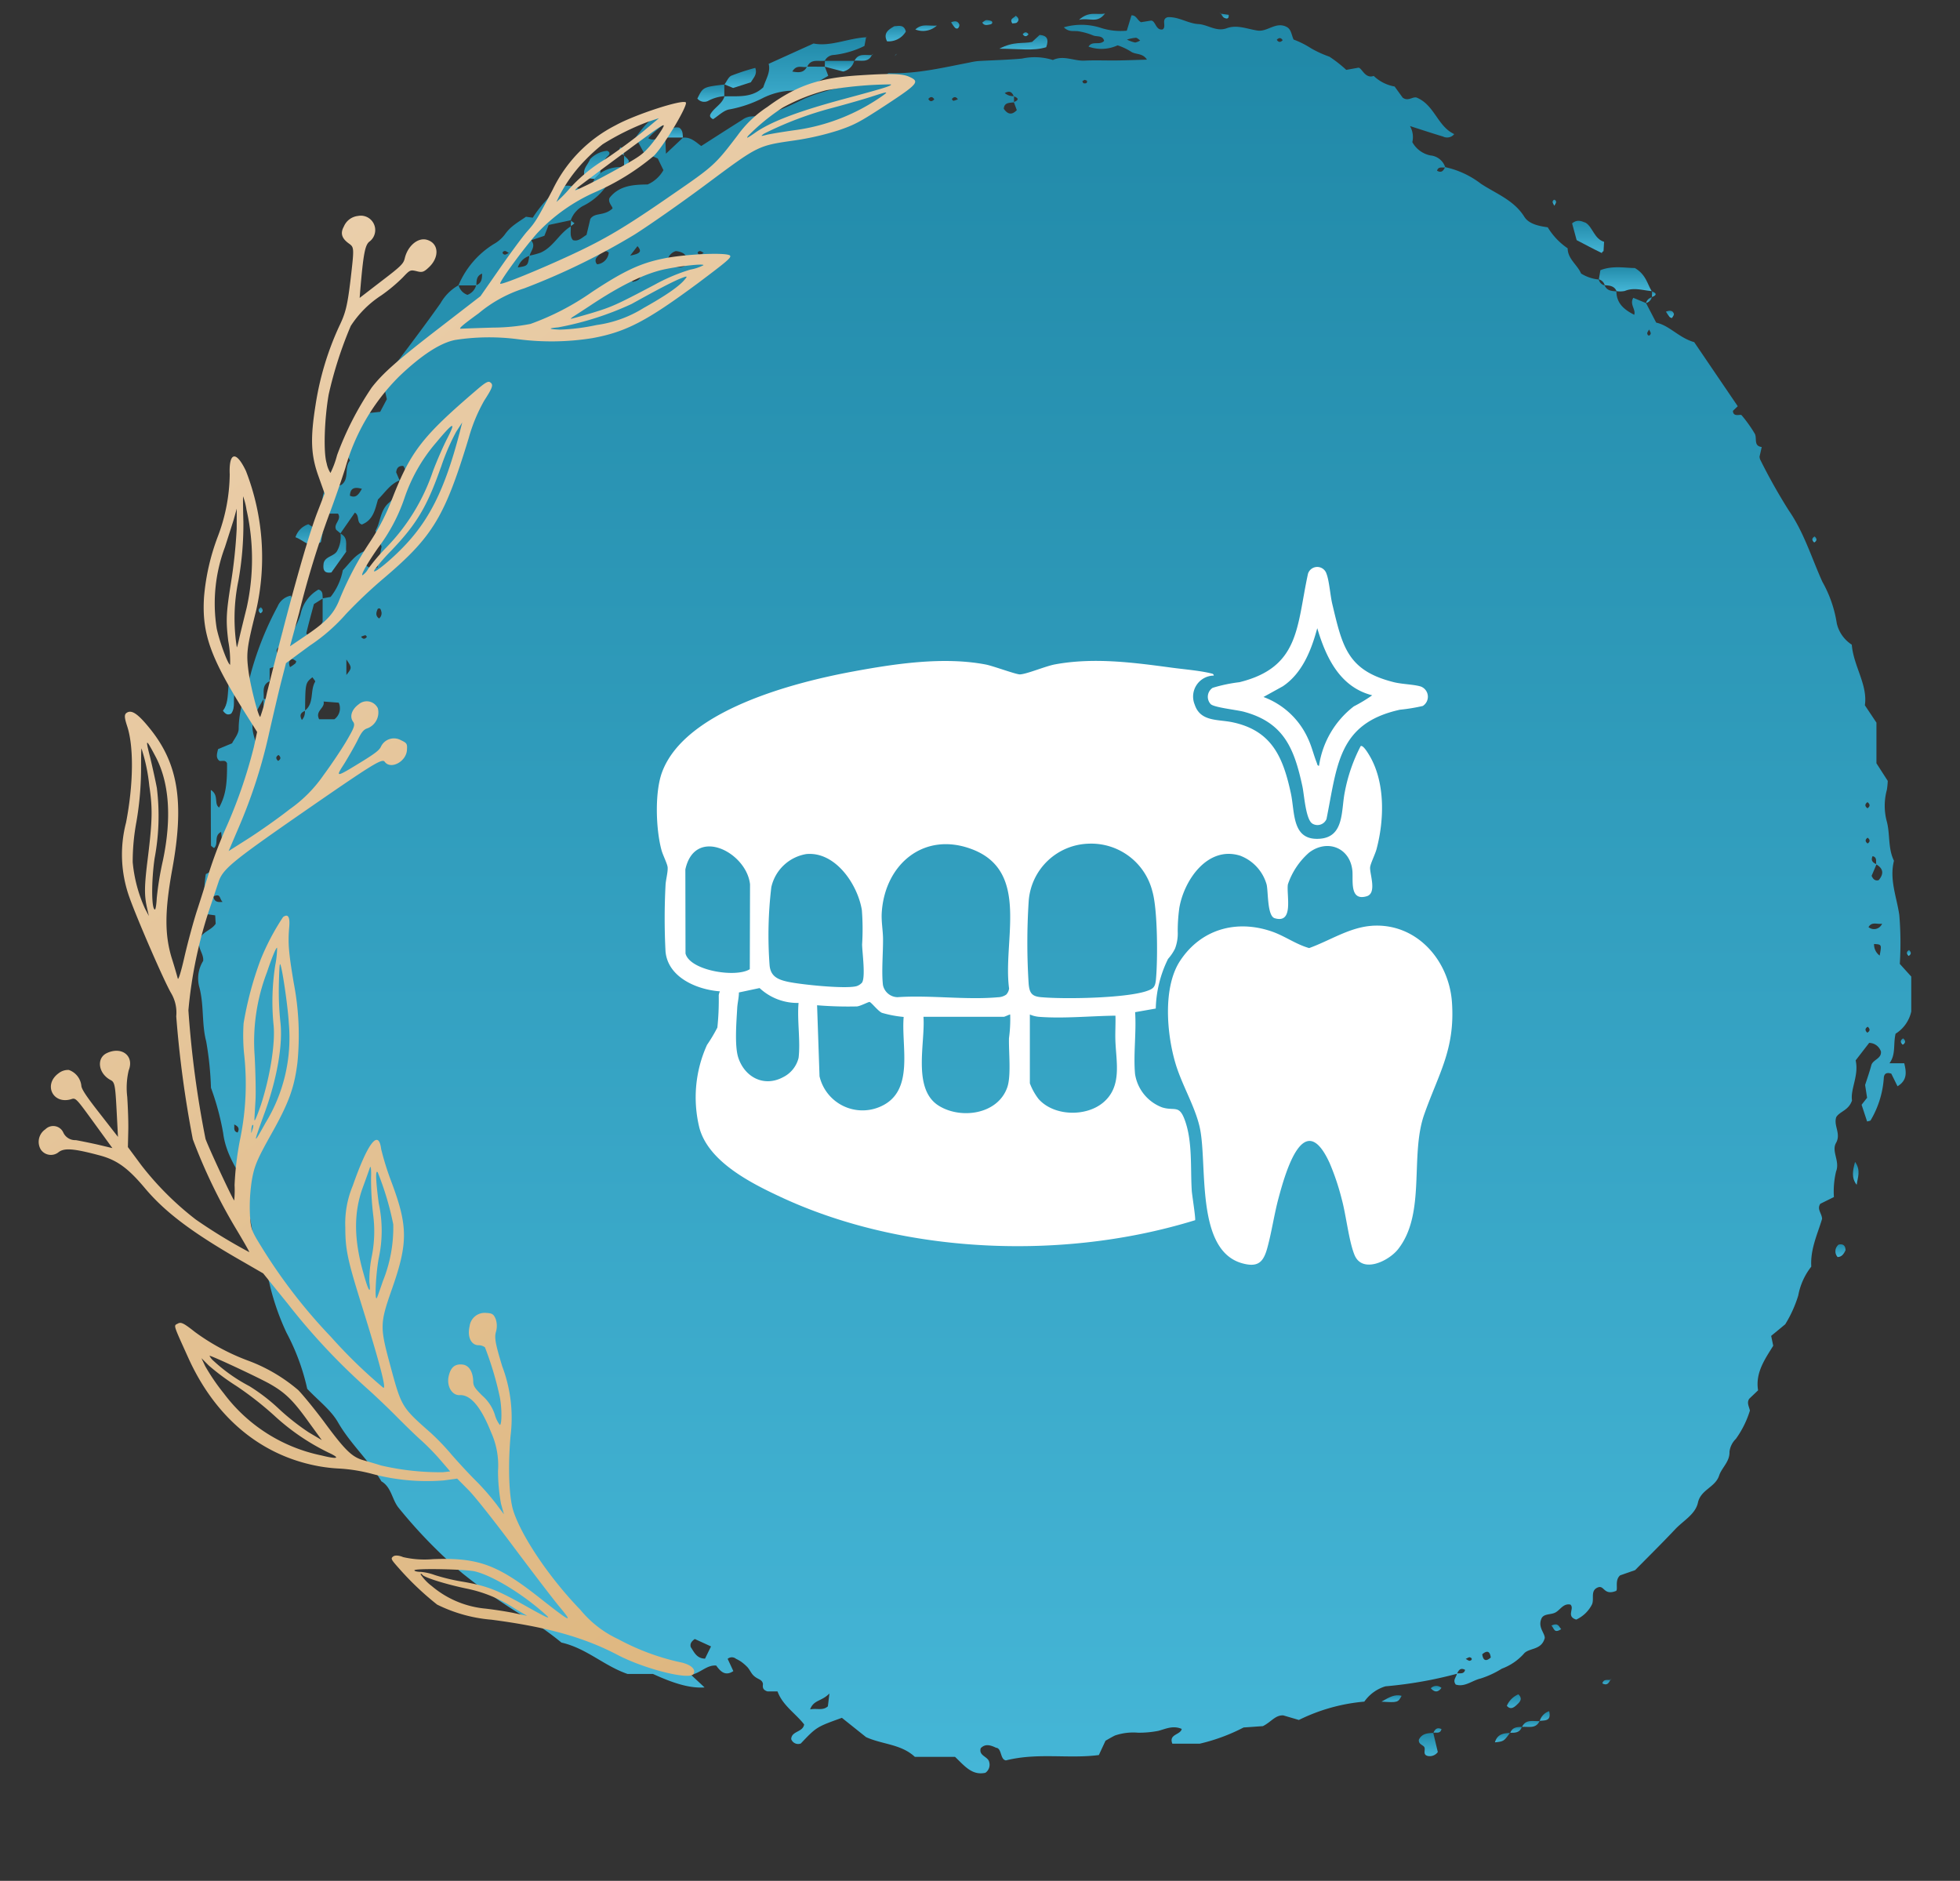
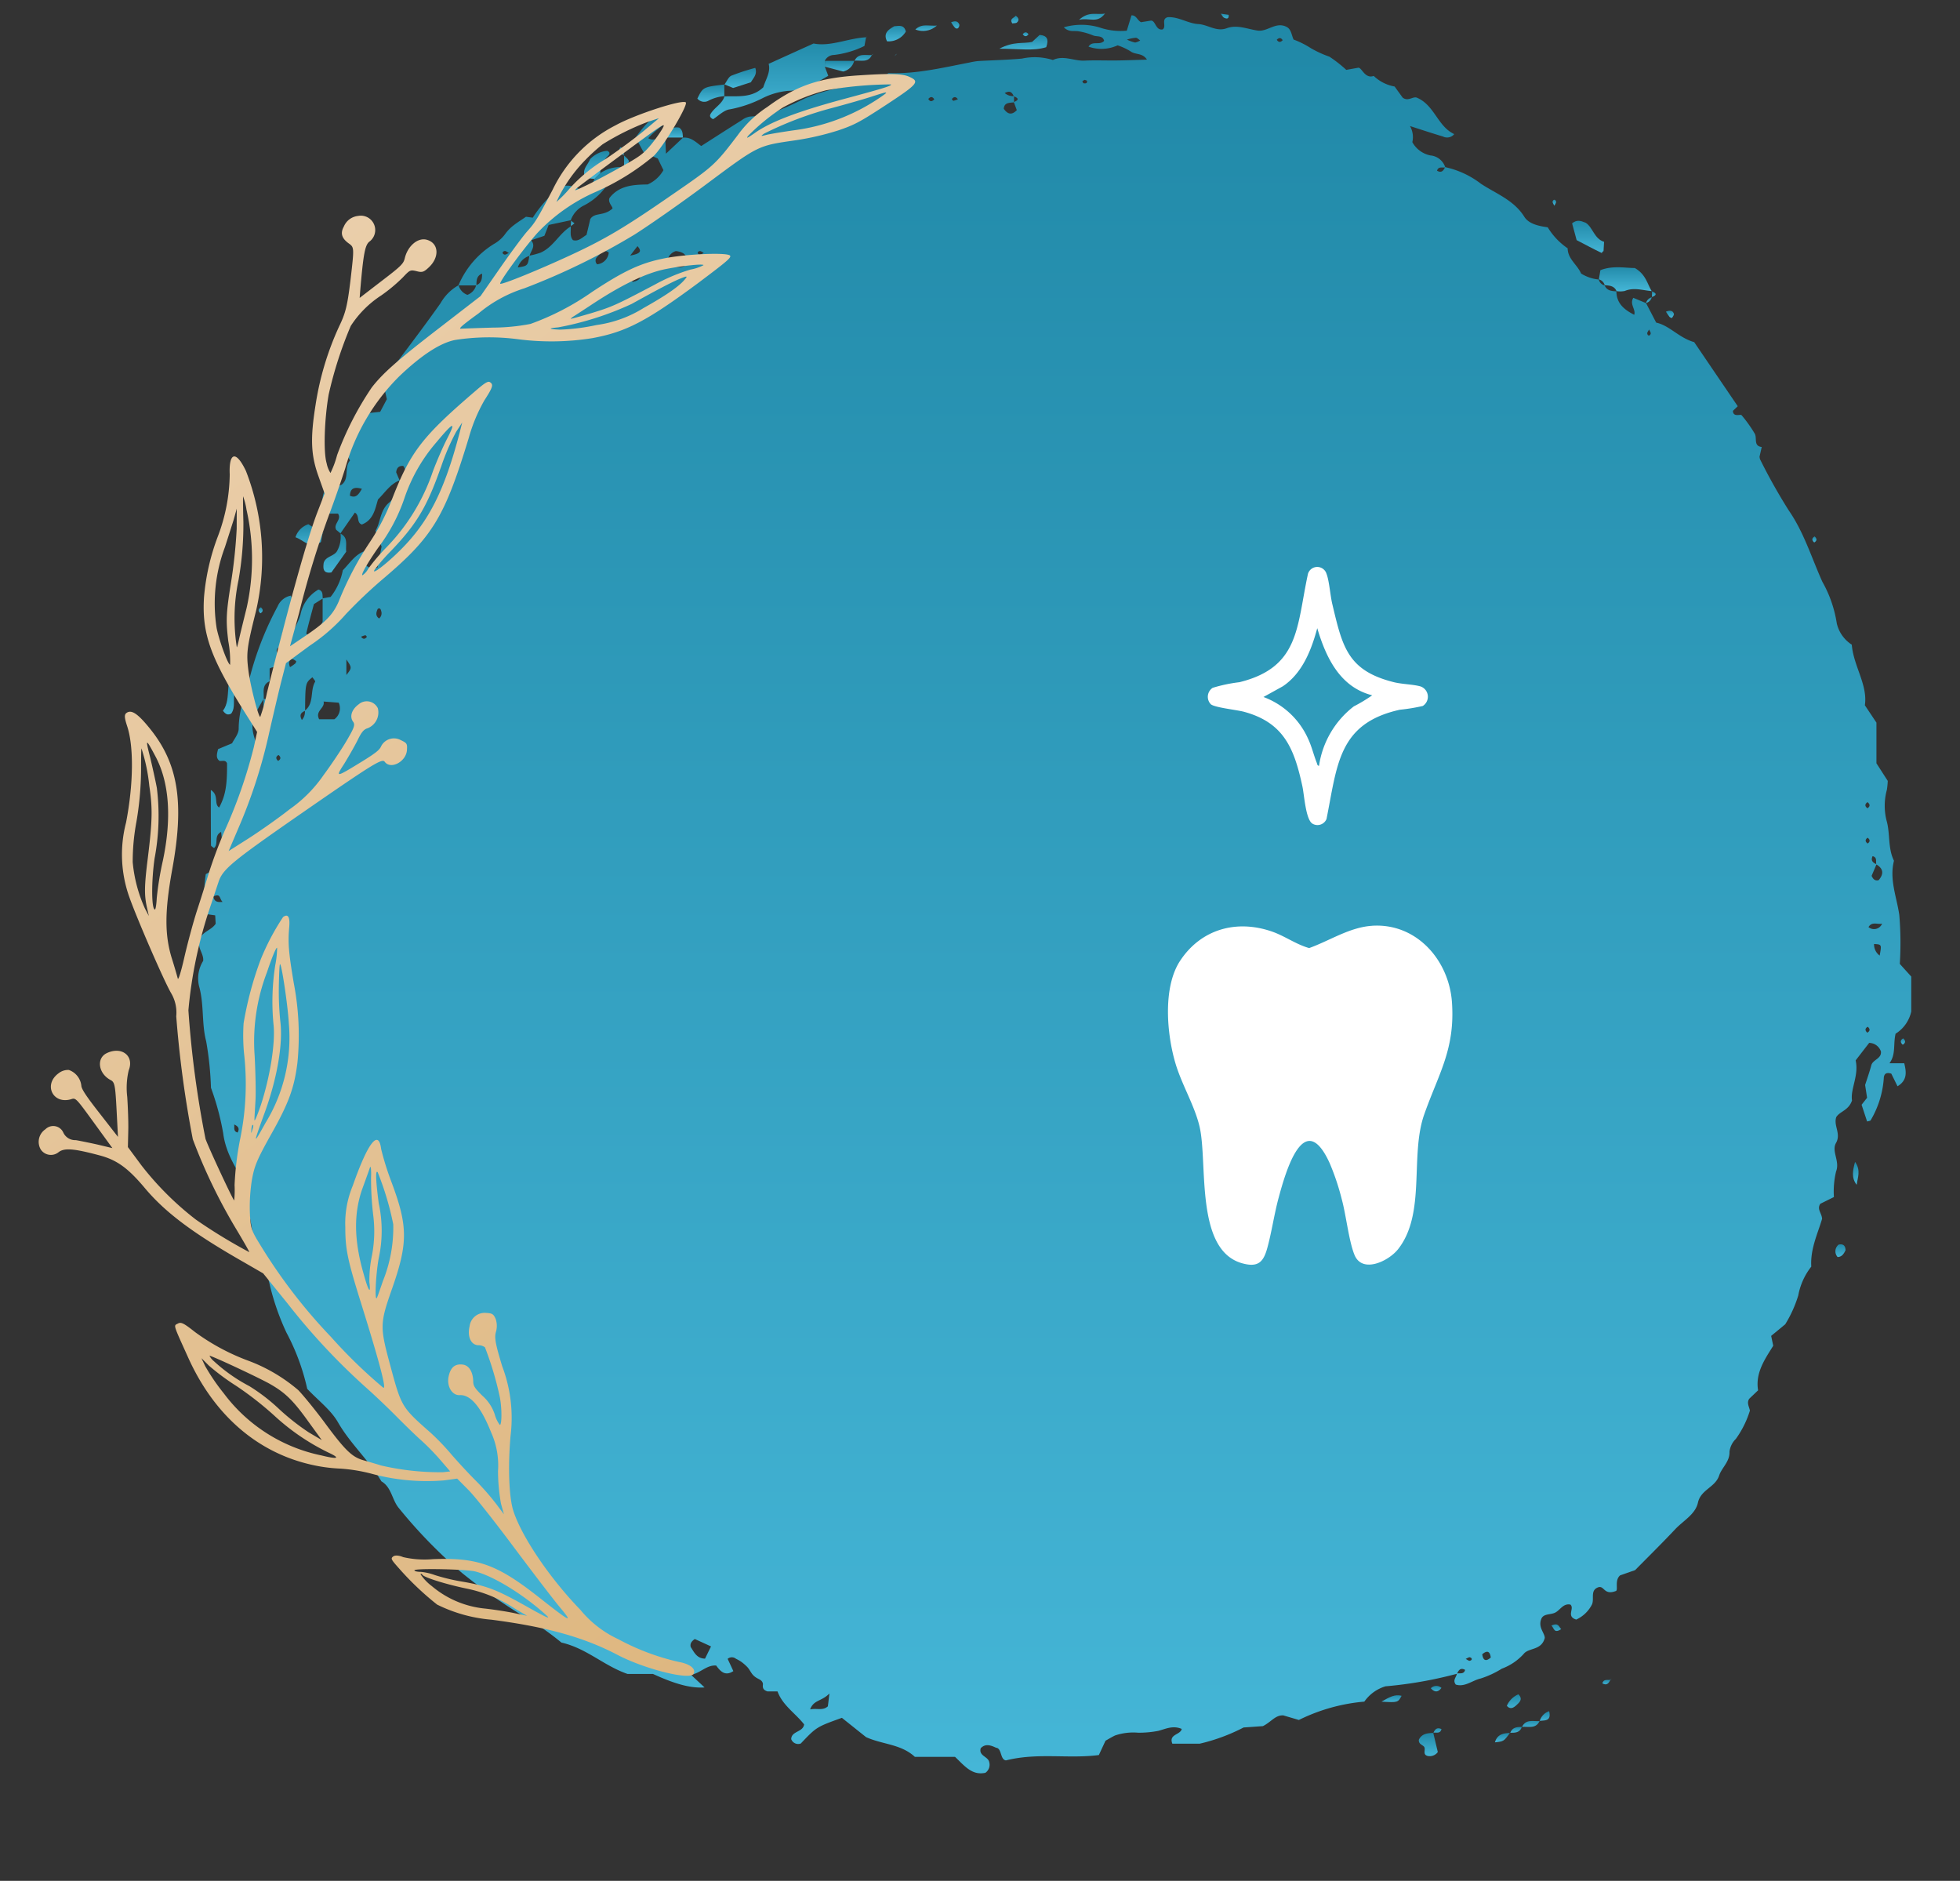
<svg xmlns="http://www.w3.org/2000/svg" width="240.926" height="231.174" viewBox="0 0 240.926 231.174">
  <rect x="0" y="0" width="240.926" height="231.174" fill="#333333" stroke="none" />
  <defs>
    <linearGradient id="linear-gradient" x1="0.5" x2="0.5" y2="1" gradientUnits="objectBoundingBox">
      <stop offset="0" stop-color="#2088a7" />
      <stop offset="1" stop-color="#45b6d7" />
    </linearGradient>
    <linearGradient id="linear-gradient-2" x1="0.5" y1="1" x2="0.5" gradientUnits="objectBoundingBox">
      <stop offset="0" stop-color="#eaceaa" />
      <stop offset="1" stop-color="#deb780" />
    </linearGradient>
    <clipPath id="clip-path">
      <rect x="37" y="12" width="240.926" height="231.174" fill="none" />
    </clipPath>
    <clipPath id="clip-path-2">
      <rect id="Rectangle_178" data-name="Rectangle 178" width="210.584" height="216.492" fill="url(#linear-gradient)" />
    </clipPath>
    <clipPath id="clip-path-3">
      <rect id="Rectangle_179" data-name="Rectangle 179" width="165.117" height="169.49" transform="translate(0 0)" fill="url(#linear-gradient-2)" />
    </clipPath>
    <clipPath id="clip-path-4">
      <rect id="Rectangle_181" data-name="Rectangle 181" width="97.788" height="85.764" fill="#fff" />
    </clipPath>
  </defs>
  <g id="Scroll_Group_1" data-name="Scroll Group 1" transform="translate(-37 -12)" clip-path="url(#clip-path)" style="isolation: isolate">
    <g id="Group_341" data-name="Group 341" transform="translate(-1324.227 -3298.48)">
      <g id="Group_285" data-name="Group 285" transform="translate(1385.569 3311.968)">
        <g id="Group_284" data-name="Group 284" transform="translate(0 0.001)" clip-path="url(#clip-path-2)">
          <path id="Path_2615" data-name="Path 2615" d="M58.885,11.487c-.674,1.676-2.425,2.377-3.542,3.713.824.5,1.43-.317,2.1-.067l-.016-.016c.028.563.052,1.125.091,1.985.852-.8,1.482-1.395,2.112-1.989l-.028.024c.947-.111,1.561.519,2.251,1.022,1.672-1.07,3.34-2.144,5.02-3.2a2.225,2.225,0,0,1,.991-.424c2.465-.087,4.537-1.177,6.708-2.211a21.4,21.4,0,0,1,5.88-1.557A13.576,13.576,0,0,0,84.887,7.2c3.388.127,6.665-.674,9.966-1.308a8.2,8.2,0,0,1,1.066-.178c1.783-.1,3.574-.139,5.353-.3a7.389,7.389,0,0,1,3.808.174c1.308-.626,2.591.139,3.891.075,1.327-.067,2.659,0,3.99-.02,1.193-.016,2.385-.063,3.681-.1-.551-.868-1.43-.575-2.017-1.022a7.492,7.492,0,0,0-1.589-.737,4.746,4.746,0,0,1-3.574.162c.452-.777,1.391-.111,1.918-.717-.19-.717-.915-.464-1.371-.67a8.118,8.118,0,0,0-1.716-.491c-.571-.119-1.216.155-1.87-.5a7.773,7.773,0,0,1,4.616.091,7.969,7.969,0,0,0,3.126.325c.04-.139.579-1.89.575-1.882.594-.04.7.59,1.173.84.289-.048.63-.1,1.2-.194.6-.059.575,1.252,1.47,1.078.5-.384-.238-1.248.6-1.5,1.343-.083,2.5.773,3.768.844,1.193.067,2.215.987,3.5.511s2.536.111,3.808.289c1.185.166,2.207-1.094,3.487-.483.634.281.638.951.919,1.585a10.874,10.874,0,0,1,2.136,1.07,13.66,13.66,0,0,0,2.271,1.038A16.025,16.025,0,0,1,141.142,6.8c.269-.048.606-.107,1.482-.265.428-.036.8,1.4,1.894,1.01a4.957,4.957,0,0,0,2.568,1.3c.333.464.686.947.983,1.359.658.515,1.212-.139,1.72,0,2.207.907,2.564,3.538,4.624,4.489a1.122,1.122,0,0,1-1.379.3c-1.375-.412-2.734-.864-4.1-1.3-.115-.131-.226-.262-.115-.131-.131-.111,0,0,.135.111a2.737,2.737,0,0,1,.309,2.009,3.271,3.271,0,0,0,2.215,1.633,2.111,2.111,0,0,1,1.835,1.466c-.353.087-.848-.155-1.014.412.551.321.792-.008.991-.44A11.041,11.041,0,0,1,157.7,20.8c1.839,1.213,4.046,2,5.333,4.062.543.872,1.771,1.137,2.873,1.288a8.335,8.335,0,0,0,2.449,2.58c.012,1.323,1.2,2.021,1.652,3.107-.131.115-.262.226-.127.111-.115.135,0,0,.111-.127a4.981,4.981,0,0,0,2.2.745l-.024-.024a.994.994,0,0,0,.757.753l-.032-.024c.277.678.876.721,1.486.749l-.032-.024c0,1.518.991,2.3,2.2,2.908l.087.1c.17.147.036.032-.1-.087.242-.686-.6-1.288-.107-2.1.523.218,1.05.436,1.577.654l-.02-.024c.388.749.777,1.494,1.256,2.417,1.648.357,2.805,1.878,4.672,2.4,1.747,2.572,3.554,5.226,5.353,7.877-.2.194-.372.357-.594.567.024.828.951.372,1.062.535a16.129,16.129,0,0,1,1.644,2.31c.265.579-.178,1.478.836,1.6-.111.491-.19.836-.269,1.181a1.241,1.241,0,0,0,.071.349,70.093,70.093,0,0,0,3.507,6.245c1.886,2.718,2.813,5.849,4.149,8.8a15.024,15.024,0,0,1,1.767,5.1,4.236,4.236,0,0,0,1.843,2.619c.214,2.643,1.981,4.933,1.609,7.449l1.423,2.132v5c.483.749.935,1.454,1.391,2.164a9.323,9.323,0,0,1-.107,1.086,7.465,7.465,0,0,0-.036,3.808c.456,1.589.135,3.36.907,4.921-.582,2.3.329,4.438.654,6.657a41.377,41.377,0,0,1,.063,6.019c.535.594.935,1.038,1.407,1.557v4.291a4.293,4.293,0,0,1-1.926,2.734c-.313,1.319.063,2.524-.753,3.634h1.819c.258,1.062.4,2.088-.828,2.825-.273-.551-.523-1.058-.765-1.549-.622-.206-.919.024-.927.626a11.744,11.744,0,0,1-1.613,5.108c-.055.079-.222.079-.432.147-.218-.662-.436-1.32-.678-2.057.174-.226.384-.487.674-.86-.067-.444-.155-1.01-.242-1.569.258-.808.543-1.6.757-2.413.194-.725,1.272-.8,1.189-1.7a1.553,1.553,0,0,0-1.446-1.066c-.535.689-1.109,1.434-1.664,2.152.42,1.87-.662,3.515-.448,4.933-.432,1.24-1.49,1.319-1.934,2.037-.365,1.054.622,2.033-.032,3.182-.586,1.03.507,2.235.008,3.5a10.607,10.607,0,0,0-.266,3.146c-.662.329-1.189.586-1.672.828-.448.674.186,1.157.218,1.85-.543,1.839-1.462,3.713-1.327,5.872a8.1,8.1,0,0,0-1.6,3.542,15.137,15.137,0,0,1-1.6,3.542c-.614.511-1.161.963-1.732,1.43.079.376.151.725.254,1.213-1,1.617-2.219,3.309-1.862,5.48-.408.388-.757.717-1.086,1.034-.329.487-.036.927.083,1.45a11.97,11.97,0,0,1-1.728,3.483,2.653,2.653,0,0,0-.785,1.589c.048,1.209-.947,1.938-1.268,2.908-.483,1.478-2.255,1.72-2.611,3.344-.313,1.43-1.8,2.211-2.786,3.257-1.66,1.763-3.384,3.459-4.933,5.032-.785.273-1.347.472-1.839.642-.733.61-.19,1.831-.543,1.93-1.466.559-1.395-.705-2.148-.464-1.05.376-.44,1.438-.789,2.14a4.067,4.067,0,0,1-1.922,1.831c-1.276-.4-.17-1.355-.713-1.843-.856-.174-1.224.614-1.815.955s-1.514.1-1.775.832c-.4,1.034.444,1.716.436,2.314-.408,1.581-1.993,1.161-2.615,1.989a6.819,6.819,0,0,1-2.663,1.787,11.5,11.5,0,0,1-2.619,1.213c-1.022.234-1.93,1.086-3.039.741-.432-.563.1-.923.131-1.355.361-.091.864.135,1.014-.452-.571-.309-.8.044-.995.476a50.836,50.836,0,0,1-8.793,1.545,4.891,4.891,0,0,0-2.6,1.882,22.441,22.441,0,0,0-8.044,2.255c-.586-.174-1.268-.372-1.914-.563-.995-.048-1.474.8-2.508,1.319-.531.036-1.367.1-2.373.166a22.919,22.919,0,0,1-5.381,1.989h-3.38c-.475-1.193,1.022-1.062,1.153-1.811-1.054-.452-1.926-.024-2.857.234a12.413,12.413,0,0,1-2.5.23,7,7,0,0,0-2.849.345c-.428.21-.836.46-1.161.642-.3.646-.547,1.173-.816,1.759-3.733.491-7.5-.325-11.424.658-.733-.1-.487-1.5-1.213-1.553-.832-.408-1.391-.452-1.886.055-.277.955.907,1.006,1.042,1.7a1.2,1.2,0,0,1-.472,1.323c-1.644.357-2.564-.856-3.729-1.961H88.112c-1.7-1.581-4-1.514-6-2.425l-2.968-2.37c-3.118,1.121-3.118,1.121-5.052,3.154a.907.907,0,0,1-1.177-.535c.024-1.018,1.438-.828,1.589-1.807-1.054-1.363-2.655-2.334-3.281-4.081.131-.111.262-.222.147-.123.1-.119-.012.012-.123.147H70c-.65-.21-.59-.575-.559-.907-.055-.436-.4-.547-.7-.713a2.082,2.082,0,0,1-.567-.448c-.23-.277-.384-.618-.618-.888a5.606,5.606,0,0,0-.8-.7,5.162,5.162,0,0,0-.63-.357A.8.8,0,0,0,65.1,202.1c.23.491.468,1,.7,1.506-.979.65-1.557.079-2.108-.682-1.157-.091-1.878.888-3.087,1.145.646.6,1.121,1.042,1.66,1.545-1.664.111-3.55-.376-6.336-1.656H52.8c-2.9-.995-5.032-3.154-8.131-3.859a36.984,36.984,0,0,0-3.6-2.611,69.841,69.841,0,0,1-8.591-5.92,60.886,60.886,0,0,1-7.818-8.028c-.828-1.01-.868-2.528-2.124-3.261-1.526-2.591-3.82-4.608-5.333-7.251-.88-1.529-2.421-2.675-3.78-4.113a27.056,27.056,0,0,0-2.552-6.907,30.182,30.182,0,0,1-2.021-5.749,12.254,12.254,0,0,0-.927-2.714c-1.244-2.4-1.268-5.1-1.985-7.628a4.4,4.4,0,0,1,.262-1.728c-1.419-2.064-2.8-4.22-3.111-6.708a32.291,32.291,0,0,0-1.5-5.571,40.055,40.055,0,0,0-.586-5.7c-.575-2.16-.242-4.529-.872-6.768a4.066,4.066,0,0,1,.5-3.126c.1-.9-.749-1.577-.44-2.5.178-1.09,1.415-1.2,1.977-2.068-.016-.289-.036-.634-.059-1.03-.38-.055-.717-.1-1.185-.166a16.908,16.908,0,0,1,.028-4.9c.638-.329,1.157-.594,1.815-.931a14.139,14.139,0,0,0,.067-4.26c-.947.507-.258,1.47-.872,1.985-.127-.111-.369-.226-.369-.341-.024-2.163-.02-4.327-.02-6.8,1.038.646.345,1.72,1.022,2.16.769-1.45.991-2.691.971-5.429-.19-.475-.6-.242-.931-.305-.456-.357-.333-.816-.17-1.446.452-.186.987-.412,1.72-.717.242-.5.812-1.145.812-1.791.008-2.473.959-4.7,1.553-7.018a38.9,38.9,0,0,1,3.229-8.008A2.223,2.223,0,0,1,11.4,71.423a2.762,2.762,0,0,1-.194,2.742,5.384,5.384,0,0,0-.955,3.42c-.44.194-.773.44-.46,1,.586-.158.345-.662.436-1.022a9.084,9.084,0,0,0,2.362-3.8A4.548,4.548,0,0,1,14.8,70.675c.6.158.475.678.535,1.1-.4.246-.789.5-1.09.682-.345,1.288-.662,2.425-.931,3.57-.024.115.23.293.357.444a3.778,3.778,0,0,0,1.644-1.846V71.756c.345-.063.689-.123.983-.178a7.6,7.6,0,0,0,1.5-3.281c.816-.812,1.45-1.866,2.615-2.33l-.016-.016c.048.586.091,1.173.123,1.569a1.266,1.266,0,0,0,1.541.448c.166-.86.341-1.755.5-2.576-.25-.65-.464-1.2-.749-1.95.622-.991.527-2.385,1.573-3.368a3.742,3.742,0,0,0,1.367-2.837,1.113,1.113,0,0,0,.468-1.759c-.567-.032-.816.269-.864.789.143.333.281.662.42.987-1.157.452-1.787,1.494-2.659,2.35-.349,1.193-.567,2.528-1.981,3.075-.7-.23-.234-1.106-.86-1.462-.59.852-1.189,1.712-1.787,2.572l.024-.02-.519-.428c-.432-.721.725-1.256.206-2H15.77a2.883,2.883,0,0,1-.19-2.841c.6-.713,1.426-.408,2.06-.709,1.014-.761.277-2.116,1.042-2.98-.285-.515-.571-1.03-.864-1.557.487-.369.959-.725,1.423-1.074.579-1.062,1.149-2.108,1.747-3.2.464-.048.907-.1,1.4-.151.262-.5.543-1.022.82-1.553-.107-.479-.21-.935-.313-1.395.337-.6.357-1.423,1.149-1.724.111.131.222.265.135.158.1.091-.028-.02-.158-.135a2.7,2.7,0,0,1,.571-1.629c1.767-2.346,3.535-4.688,5.226-7.085a5.788,5.788,0,0,1,2.215-2.2,1.67,1.67,0,0,0,1.082,1.185,1.724,1.724,0,0,0,1.074-1.185c.7-.254.725-.844.729-1.45.131-.111.265-.222.143-.119.1-.123-.008.008-.123.139-.705.254-.713.856-.721,1.454H32.008A10.966,10.966,0,0,1,36.367,28.2,4.341,4.341,0,0,0,37.7,27.048a5.179,5.179,0,0,1,.947-1.026c.547-.444,1.153-.812,1.664-1.169l.836.115a14.822,14.822,0,0,1,3.376-3.725c1.28-.61,2.088.305,2.853.3A2.179,2.179,0,0,0,48.733,20.2l-.02.024c.25-.25.5-.5.753-.753l-.028.024a4.433,4.433,0,0,1,2.928-.725l-.024-.02c-.063.349-.127.7-.206,1.125-.424.166-.864.337-1.561.6a7.627,7.627,0,0,1-3.126,2.984,3.207,3.207,0,0,0-1.64,1.843l.024-.024c-.959.206-1.922.412-2.734.582-.23.586-.392,1-.527,1.335-.563.19-.995.337-1.633.551.626.725-.028,1.268-.19,1.914a2.179,2.179,0,0,0-1.45,1.45c-.135.115-.265.226-.159.131-.091.111.02-.02.135-.151,1.256-.2,1.256-.2,1.45-1.454a9.382,9.382,0,0,0,1.367-.365c1.585-.682,2.3-2.377,3.741-3.241l-.024-.02c.063.575-.162,1.2.277,1.716.666.194,1.078-.281,1.668-.65.143-.59.305-1.276.464-1.946.551-.848,1.629-.317,2.7-1.264.186-.155-.606-.745-.333-1.335,1.22-1.569,3.039-1.621,4.68-1.648a4.158,4.158,0,0,0,1.942-1.759c-.242-.491-.448-.923-.693-1.43-.487-.21-1.026-.44-1.72-.733-.273-.5-.61-1.121-1-1.839,1.3-1.878,2.742-3.364,5.1-3.618ZM34.916,34.719a.978.978,0,0,0,.729-.725c.59-.119,1.454.055,1.2-1.07-.753.063-.987.555-1.177,1.09a.955.955,0,0,0-.725.729c-.131.111-.262.218-.158.135-.087.1.024-.028.135-.158m65.38-24.69v.753c-.531.091-1.2-.016-1.256.8.483.7,1,.792,1.6.166l-.368-.995c.622-.238.626-.472,0-.705-.194-.428-.428-.773-1.113-.4a1.55,1.55,0,0,0,1.137.372M4.417,136.408l-.111-.131c-.135-.115,0,0,.131.115.079.361-.155.856.424,1.018.313-.547,0-.8-.444-1m202.628-24.686c-.547.174-1.28-.313-1.708.44a1.067,1.067,0,0,0,1.684-.464c.131-.111.265-.226.166-.143.083-.1-.028.036-.143.166M18.215,81.2c.717-.911.717-.911.02-1.93v1.946l-.135.119c-.107.127,0,0,.115-.135M206.3,104.458c-.1-.353.147-.86-.46-1.018-.258.551.04.808.483.995-.214.511-.432,1.018-.606,1.426.214.468.464.634.864.535.634-.741.622-1.4-.281-1.938M8.8,81.944c-1.014.468-.662,1.391-.733,2.175-1.553,2.56-1.68,3.285-.935,5.373a1.386,1.386,0,0,0,.88-1.419c.044-1.323.032-2.647.044-3.966a1.4,1.4,0,0,0,1.272-.523c.147-.654-.4-1.09-.547-1.656a1.609,1.609,0,0,0,1.181-1.185c-.246-.269-.369-.789-1.161-.372Zm4.331,3.61c1.185-.907.606-2.449,1.264-3.554.052-.083-.218-.361-.337-.547-.868.709-.868.709-.9,4.121-.428.2-.777.44-.392,1.129a1.465,1.465,0,0,0,.365-1.149m2.3-1.117c.214.808-1.086,1.145-.543,2.179h1.87a1.665,1.665,0,0,0,.535-2.037l-1.862-.143M63.062,200.576c-.868-.4-1.478-.674-2-.915-.452.321-.594.6-.5.987.42.634.733,1.407,1.759,1.426.206-.416.4-.824.737-1.5M57.74,30.071a1.5,1.5,0,0,0,2.346.666c.2-1.161-.408-1.565-1.355-1.664a1.466,1.466,0,0,0-.991,1M77.612,206.357c-.983,1-1.93.765-2.374,1.953.86-.162,1.557.19,2.183-.376.024-.21.052-.42.19-1.577M50.485,29.259a.634.634,0,0,0-.923.032,3.625,3.625,0,0,0-.475.479.613.613,0,0,0-.024.927,1.589,1.589,0,0,0,1.423-1.438m3.741,2.274c-.785.135-1.2.483-.82,1.331.745-.159,1.26-.448.82-1.331M206.708,115.66c.254-1.367.254-1.367-.689-1.423a1.691,1.691,0,0,0,.689,1.423M20.14,58.292c-1.03-.3-1.434.012-1.47.848.725.325,1.054-.111,1.47-.848M157.855,201.538c.107.753.432.939,1.05.4-.1-.773-.44-.923-1.05-.4M114.181,3.079a4.307,4.307,0,0,0,1.014.361,1.909,1.909,0,0,0,.618-.254c-.17-.115-.333-.305-.519-.333a4.757,4.757,0,0,0-1.113.226M22.256,74.229a.831.831,0,0,0,.246-.947c-.063-.3-.238-.369-.42-.218-.186.42-.3.836.174,1.165M11.308,80.212a6.505,6.505,0,0,0,.646-.452.483.483,0,0,0,.111-.289c-.162-.1-.376-.277-.511-.234-.313.1-.487.361-.246.975M53.12,29.628c1.272-.242,1.466-.519.9-1.161-.254.321-.436.555-.9,1.161m-50.1,79.431c-.432-.384-.19-1.106-1.149-.658.115.416.234.773,1.149.658M20.041,76.472c.23.325.472.329.713.02.012-.012-.139-.218-.19-.206a2.948,2.948,0,0,0-.523.186M9.842,91.735c.365-.218.357-.464.052-.729-.372.222-.341.468-.052.729m195.369,5.821c.357-.25.321-.5,0-.753-.341.25-.345.5,0,.753m.016,4.331c.341-.234.305-.472,0-.713-.321.238-.317.475,0,.713m-.04,23.252c.372-.218.349-.464.055-.729-.372.218-.333.468-.055.729m-49.368,76.967c.174.083.372.262.519.226.3-.071.313-.317.016-.42-.139-.048-.353.123-.535.194M132.6,3.1c.218.341.464.329.725.052-.218-.341-.464-.321-.725-.052M108.979,8.024c-.1.055-.19.111-.285.17.052.083.091.23.159.246.309.071.479-.048.416-.281-.016-.067-.186-.091-.289-.135M89.765,10.37c.218.388.468.329.733.052-.222-.376-.472-.341-.733-.052m3.638.04c-.238-.321-.491-.353-.741-.024-.012.016.143.226.2.214a3.16,3.16,0,0,0,.543-.19M38.209,29.3c-.178-.083-.38-.269-.531-.234-.309.075-.321.329-.016.436.143.048.365-.127.547-.2m23.965,0c-.174-.083-.372-.262-.519-.226-.305.071-.317.317-.016.424.139.048.357-.127.535-.2m116.191,9.407c-.079.174-.258.369-.222.515.067.3.313.313.416.016.048-.139-.123-.353-.194-.531" transform="translate(0.001 0.299)" fill="url(#linear-gradient)" />
-           <path id="Path_2616" data-name="Path 2616" d="M35.073.776c-.067.349-.131.693-.206,1.086a11.379,11.379,0,0,1-3.741,1.106,1.27,1.27,0,0,0-1.137.729l.02-.02c-.773.123-1.724-.3-2.175.749-.571.155-1.308-.349-1.827.582.8.139,1.419.174,1.8-.606L30,4.414h0c.127.337.254.674.42,1.117-1.53.892-2.98,1.831-4.913,1.847a8.686,8.686,0,0,0-3.1.872,15.026,15.026,0,0,1-4.073,1.4c-.745.087-1.419.808-2.072,1.213-.575-.289-.369-.59-.155-.872.5-.666,1.316-1.09,1.565-1.961l-.028.028c1.656-.052,3.392.222,4.791-1.117.289-.959.927-1.87.658-2.881,1.831-.828,3.566-1.617,5.52-2.5,2.088.416,4.224-.65,6.483-.765Z" transform="translate(47.049 2.297)" fill="url(#linear-gradient)" />
+           <path id="Path_2616" data-name="Path 2616" d="M35.073.776c-.067.349-.131.693-.206,1.086a11.379,11.379,0,0,1-3.741,1.106,1.27,1.27,0,0,0-1.137.729l.02-.02L30,4.414h0c.127.337.254.674.42,1.117-1.53.892-2.98,1.831-4.913,1.847a8.686,8.686,0,0,0-3.1.872,15.026,15.026,0,0,1-4.073,1.4c-.745.087-1.419.808-2.072,1.213-.575-.289-.369-.59-.155-.872.5-.666,1.316-1.09,1.565-1.961l-.028.028c1.656-.052,3.392.222,4.791-1.117.289-.959.927-1.87.658-2.881,1.831-.828,3.566-1.617,5.52-2.5,2.088.416,4.224-.65,6.483-.765Z" transform="translate(47.049 2.297)" fill="url(#linear-gradient)" />
          <path id="Path_2617" data-name="Path 2617" d="M43.473,9.417c.059-.353.119-.705.19-1.141,1.514-.6,3.043-.269,4.232-.269,1.375.789,1.526,1.961,2.092,2.861l.024-.02c-1.113-.083-2.215-.5-3.348-.02a2.906,2.906,0,0,1-1.034.016l.032.028c-.277-.686-.888-.713-1.49-.753l.032.028a1.018,1.018,0,0,0-.753-.753Z" transform="translate(128.715 23.445)" fill="url(#linear-gradient)" />
          <path id="Path_2618" data-name="Path 2618" d="M42.626,6.784c.575-.464,1.022-.337,1.664-.075.876.531,1.042,1.981,2.27,2.346-.032.5-.052.836-.071,1.137-.476.285.111.388-.321.186-.955-.452-1.882-.959-2.984-1.53-.17-.618-.372-1.379-.559-2.064" transform="translate(126.277 19.176)" fill="url(#linear-gradient)" />
          <path id="Path_2619" data-name="Path 2619" d="M.773,25.7c1.165-1.537-.02-3.915,1.791-5.385.63,1.094.1,2.045-.293,3.031-.341.868.111,1.9-.483,2.7-.392.214-.674.111-1.014-.345" transform="translate(2.29 60.171)" fill="url(#linear-gradient)" />
          <path id="Path_2620" data-name="Path 2620" d="M13.258,7.758c-.464-.044-.951-.028-1.256-.547-.162-.741.468-1.232.709-1.874a3.317,3.317,0,0,1,2.1-1.034c.325.139.372.329.158.579a3.076,3.076,0,0,0-1.01,2.171l.024-.024-.753.753Z" transform="translate(35.476 12.742)" fill="url(#linear-gradient)" />
          <path id="Path_2621" data-name="Path 2621" d="M5.964,16.189c1.022.491.63,1.4.729,2.231L4.87,20.971c-.943.147-1.05-.369-.951-1.133C4.1,18.974,5.247,19,5.591,18.3a3.576,3.576,0,0,0,.4-2.128Z" transform="translate(11.522 47.898)" fill="url(#linear-gradient)" />
          <path id="Path_2622" data-name="Path 2622" d="M6.354,17.014c-.063.345-.131.689-.2,1.058-1.331.9-2.112-.226-3.13-.586a2.48,2.48,0,0,1,1.589-1.6c.586.38,1.177.769,1.767,1.153Z" transform="translate(8.953 47.057)" fill="url(#linear-gradient)" />
          <path id="Path_2623" data-name="Path 2623" d="M16.346,3.775c.281-.376.483-.927.856-1.09a27.243,27.243,0,0,1,2.932-.955c.273.8-.218,1.2-.539,1.771l-2.187.7-1.082-.448Z" transform="translate(48.365 5.123)" fill="url(#linear-gradient)" />
          <path id="Path_2624" data-name="Path 2624" d="M18.809,2.241c0,.491,0,.983,0,1.474l.028-.028a5.046,5.046,0,0,0-2.041.6,1.089,1.089,0,0,1-1.3-.3c.7-1.415.7-1.415,3.34-1.728Z" transform="translate(45.882 6.637)" fill="url(#linear-gradient)" />
          <path id="Path_2625" data-name="Path 2625" d="M30.619,2.215C29,2.706,27.338,2.4,24.858,2.4c1.779-.939,2.877-.586,4.03-.836.246-.226.579-.539.923-.856.911.059,1.161.535.808,1.506" transform="translate(73.641 2.098)" fill="url(#linear-gradient)" />
          <path id="Path_2626" data-name="Path 2626" d="M39.642,53.373c.19.8.38,1.6.563,2.366a1.219,1.219,0,0,1-1.28.472c-.674-.2-.1-.868-.464-1.181-.246-.214-.63-.313-.586-.8.341-.737,1.046-.824,1.787-.836Z" transform="translate(112.191 158.113)" fill="url(#linear-gradient)" />
          <path id="Path_2627" data-name="Path 2627" d="M21.508,2.327C21,1.317,21.675.885,22.4.469c.559-.028,1.193-.238,1.415.654a2.457,2.457,0,0,1-2.306,1.2" transform="translate(63.189 1.265)" fill="url(#linear-gradient)" />
          <path id="Path_2628" data-name="Path 2628" d="M23.068,1.507A1.814,1.814,0,0,1,21.7,2.838L19.45,2.244v0c0-.246.008-.491.008-.737l-.016.02h3.649Z" transform="translate(57.596 4.462)" fill="url(#linear-gradient)" />
-           <path id="Path_2629" data-name="Path 2629" d="M4.694,16.975c-.111.943-.273,1.839-1.2,2.282-.575-.515-.535-.6,1.2-2.282" transform="translate(9.368 50.286)" fill="url(#linear-gradient)" />
          <path id="Path_2630" data-name="Path 2630" d="M51.6,35.664c.749,1.058.309,1.942.2,2.821-.67-.864-.487-1.743-.2-2.821" transform="translate(152.084 105.651)" fill="url(#linear-gradient)" />
          <path id="Path_2631" data-name="Path 2631" d="M52.044,38.944c-.206.42-.432.812-.975.836a1.045,1.045,0,0,1,.123-1.526c.575-.127.832.135.852.689" transform="translate(150.473 113.232)" fill="url(#linear-gradient)" />
          <path id="Path_2632" data-name="Path 2632" d="M14.509,4.841c.329-.761.733-1.415,1.7-1.236.475.321.42.8.46,1.24l.032-.024c-.737,0-1.47,0-2.207,0Z" transform="translate(42.935 10.59)" fill="url(#linear-gradient)" />
          <path id="Path_2633" data-name="Path 2633" d="M27.329.821c1.26-1.129,2.144-.567,3.2-.777-.987,1.284-1.886.468-3.2.777" transform="translate(80.961 0.128)" fill="url(#linear-gradient)" />
          <path id="Path_2634" data-name="Path 2634" d="M36.714,52.991c.995-.575,1.656-.935,2.469-.717-.456.832-.456.832-2.469.717" transform="translate(108.763 154.667)" fill="url(#linear-gradient)" />
          <path id="Path_2635" data-name="Path 2635" d="M40.6,53.591a2.7,2.7,0,0,1,1.419-1.411c.606.586.123.995-.265,1.355-.329.3-.745.543-1.153.055" transform="translate(120.281 154.579)" fill="url(#linear-gradient)" />
          <path id="Path_2636" data-name="Path 2636" d="M22.252.91C23.08.161,23.73.5,24.907.431A2.557,2.557,0,0,1,22.252.91" transform="translate(65.92 1.223)" fill="url(#linear-gradient)" />
          <path id="Path_2637" data-name="Path 2637" d="M42.089,53.373c-.761,1.054-.761,1.054-1.858,1.177.3-1.022,1.058-1.133,1.878-1.153Z" transform="translate(119.182 158.113)" fill="url(#linear-gradient)" />
          <path id="Path_2638" data-name="Path 2638" d="M20.381,2.074c.468-1.018,1.395-.654,2.179-.725l-.024-.024c-.46,1.034-1.4.634-2.179.725Z" transform="translate(60.307 3.923)" fill="url(#linear-gradient)" />
          <path id="Path_2639" data-name="Path 2639" d="M45.537,9.374c.618-.242.872-.052.975.258.044.135-.131.353-.23.515a.524.524,0,0,1-.289-.115,7.689,7.689,0,0,1-.456-.658" transform="translate(134.901 27.443)" fill="url(#linear-gradient)" />
-           <path id="Path_2640" data-name="Path 2640" d="M24.328.55c.155-.1.321-.273.515-.3a1.858,1.858,0,0,1,.646.131c.143.174.071.357-.234.408-.333.059-.709.162-.927-.242" transform="translate(72.07 0.731)" fill="url(#linear-gradient)" />
          <path id="Path_2641" data-name="Path 2641" d="M23.362.4c.618-.242.844-.055.995.242a.4.4,0,0,1-.024.3c-.1.262-.305.313-.519.107A4.9,4.9,0,0,1,23.362.4" transform="translate(69.209 0.845)" fill="url(#linear-gradient)" />
          <path id="Path_2642" data-name="Path 2642" d="M25.775.111c.416.293.432.59.151.836-.123.111-.372.075-.579.111-.376-.614.246-.65.428-.947" transform="translate(74.737 0.327)" fill="url(#linear-gradient)" />
          <path id="Path_2643" data-name="Path 2643" d="M43.183,50.593c-.868.563-.856-.059-1.2-.448.884-.392.911.174,1.2.448" transform="translate(124.381 148.154)" fill="url(#linear-gradient)" />
          <path id="Path_2644" data-name="Path 2644" d="M38.243,52.209a.931.931,0,0,1,1.308-.044c-.432.579-.856.547-1.308.044" transform="translate(113.293 153.805)" fill="url(#linear-gradient)" />
          <path id="Path_2645" data-name="Path 2645" d="M41.63,53.923a1.788,1.788,0,0,1,1.161-1.22c.3,1.288-.575,1.1-1.173,1.2Z" transform="translate(123.291 156.128)" fill="url(#linear-gradient)" />
          <path id="Path_2646" data-name="Path 2646" d="M41.077,53.748c.472-1.014,1.391-.674,2.179-.725l-.012-.012c-.468,1.01-1.4.646-2.175.725Z" transform="translate(121.665 157.029)" fill="url(#linear-gradient)" />
          <path id="Path_2647" data-name="Path 2647" d="M2.158,18.461c.285.265.325.519-.052.741-.3-.265-.325-.519.052-.741" transform="translate(5.569 54.688)" fill="url(#linear-gradient)" />
-           <path id="Path_2648" data-name="Path 2648" d="M53.222,29.818c-.265-.258-.313-.507.055-.725.277.262.313.507-.055.725" transform="translate(157.045 86.185)" fill="url(#linear-gradient)" />
          <path id="Path_2649" data-name="Path 2649" d="M53.061,32.614c-.309-.281-.341-.543.048-.781.321.281.337.543-.048.781" transform="translate(156.485 94.302)" fill="url(#linear-gradient)" />
          <path id="Path_2650" data-name="Path 2650" d="M44.566,51.724c-.2.436-.44.773-1,.46.155-.594.658-.357,1.022-.44Z" transform="translate(129.053 153.228)" fill="url(#linear-gradient)" />
          <path id="Path_2651" data-name="Path 2651" d="M38.338,53.809c.186-.456.452-.737,1-.475-.155.618-.658.372-1.022.452Z" transform="translate(113.515 157.697)" fill="url(#linear-gradient)" />
          <path id="Path_2652" data-name="Path 2652" d="M40.72,53.932c.254-.7.836-.749,1.45-.733l-.012-.008c-.242.733-.852.721-1.458.717Z" transform="translate(120.572 157.574)" fill="url(#linear-gradient)" />
          <path id="Path_2653" data-name="Path 2653" d="M31.721.063l1,.143c.048.586-.325.479-.567.361-.178-.087-.277-.345-.412-.523l-.02.02" transform="translate(93.972 0.125)" fill="url(#linear-gradient)" />
          <path id="Path_2654" data-name="Path 2654" d="M26.3.866c-.242.321-.479.317-.717,0,.242-.3.479-.329.717,0" transform="translate(75.785 1.854)" fill="url(#linear-gradient)" />
          <path id="Path_2655" data-name="Path 2655" d="M13.656,5.181c-.424-.2-.785-.424-.468-.991.6.147.357.654.444,1.014Z" transform="translate(38.712 12.411)" fill="url(#linear-gradient)" />
          <path id="Path_2656" data-name="Path 2656" d="M13.21,4.463c.812.721.812.721,0,1.434l.024.02V4.439Z" transform="translate(39.134 13.148)" fill="url(#linear-gradient)" />
          <path id="Path_2657" data-name="Path 2657" d="M42.237,6.557c-.079-.178-.254-.384-.21-.519.091-.293.337-.289.424.008.04.135-.135.337-.214.511" transform="translate(124.483 17.24)" fill="url(#linear-gradient)" />
          <path id="Path_2658" data-name="Path 2658" d="M50.358,16.263c.289.269.333.519-.048.745-.309-.269-.325-.519.048-.745" transform="translate(148.355 48.176)" fill="url(#linear-gradient)" />
-           <path id="Path_2659" data-name="Path 2659" d="M31.869.167c-.131-.111-.262-.218-.147-.123-.1-.115.016.016.127.143Z" transform="translate(93.844 -0.003)" fill="url(#linear-gradient)" />
          <path id="Path_2660" data-name="Path 2660" d="M20.741.91c.115-.127.23-.258.1-.107.155-.131.024-.02-.111.091Z" transform="translate(61.397 2.178)" fill="url(#linear-gradient)" />
          <path id="Path_2661" data-name="Path 2661" d="M20.931,1.476c.111-.131.226-.262.135-.155.107-.091-.028.02-.159.131Z" transform="translate(61.936 3.796)" fill="url(#linear-gradient)" />
          <path id="Path_2662" data-name="Path 2662" d="M21.665,1.476c.111-.131.218-.262.131-.158.1-.087-.024.024-.155.135Z" transform="translate(64.11 3.792)" fill="url(#linear-gradient)" />
          <path id="Path_2663" data-name="Path 2663" d="M21.771,1.324c-.115.127-.226.258-.135.155-.107.087.028-.024.158-.131Z" transform="translate(63.981 3.92)" fill="url(#linear-gradient)" />
          <path id="Path_2664" data-name="Path 2664" d="M14.876,3.111c.115-.131.23-.258.1-.111.151-.127.02-.016-.115.1Z" transform="translate(44.022 8.691)" fill="url(#linear-gradient)" />
          <path id="Path_2665" data-name="Path 2665" d="M11.561,6.479c.155.119.313.238.468.357-.155.115-.313.234-.468.353l.024.02V6.455Z" transform="translate(34.249 19.121)" fill="url(#linear-gradient)" />
          <path id="Path_2666" data-name="Path 2666" d="M45.1,8.675c.6.234.654.468,0,.705l.02.02V8.655Z" transform="translate(133.604 25.638)" fill="url(#linear-gradient)" />
          <path id="Path_2667" data-name="Path 2667" d="M45.641,8.839a.955.955,0,0,1-.725.729l.016.024a.97.97,0,0,1,.729-.733Z" transform="translate(133.061 26.183)" fill="url(#linear-gradient)" />
          <path id="Path_2668" data-name="Path 2668" d="M3.887,16.32l.131-.155-.155.131Z" transform="translate(11.444 47.771)" fill="url(#linear-gradient)" />
          <path id="Path_2669" data-name="Path 2669" d="M5.163,16.861c.115-.131.23-.265.1-.119.147-.127.012-.012-.119.1Z" transform="translate(15.248 49.405)" fill="url(#linear-gradient)" />
          <path id="Path_2670" data-name="Path 2670" d="M43.836,51.869c.115-.135.234-.265.111-.131.143-.115,0,0-.131.111Z" transform="translate(129.803 153.102)" fill="url(#linear-gradient)" />
        </g>
      </g>
      <g id="Group_287" data-name="Group 287" transform="matrix(-0.809, 0.588, -0.588, -0.809, 1557.434, 3435.601)">
        <g id="Group_286" data-name="Group 286" clip-path="url(#clip-path-3)">
          <path id="Path_2671" data-name="Path 2671" d="M65.137,169.2a1.769,1.769,0,0,1,.7-3.369c.7,0,1.493-.738,4.6-4.337l.473-.554-3.384.093c-3.035.069-3.433.138-3.956.577-1.195,1.038-2.862,1.153-3.558.231-.921-1.2,0-2.63,1.791-2.861.871-.115,1.07-.046,1.518.508.523.6.572.6,1.817.369a20.128,20.128,0,0,1,3.433-.231,12.681,12.681,0,0,0,5.25-.831,49.07,49.07,0,0,0,7.141-5.214c2.19-2.123,4.7-5.33,5.175-6.691a3.439,3.439,0,0,0,.323-1.246,11.32,11.32,0,0,0-1.94,1.292,38.406,38.406,0,0,1-8.335,4.222c-2.14.623-4.528.854-11.072,1.038l-6.345.185-3.981,1.384c-2.19.761-4.6,1.522-5.35,1.684-1.493.323-1.866.485-5.548,2.307A17.277,17.277,0,0,1,32.966,159.6c-2.638-.323-8.485-2.215-8.61-2.792-.074-.415,5.076-2.653,6.992-3a29.423,29.423,0,0,1,8.484.623,21.888,21.888,0,0,0,8.734.116c2.438-.531,7.34-2.1,7.34-2.353,0-.231-5-1.453-9.132-2.261-4.579-.9-7.39-1.154-14.381-1.315-6.2-.162-6.444-.139-10.824,1.177a13.745,13.745,0,0,1-4.976.669c-4.429.023-7.241-.831-11.445-3.507C1.888,144.9.718,144,.271,143.174c-.7-1.223-.324-1.315,4.454-1.084,3.657.184,4.454.276,6.518.923a33.715,33.715,0,0,1,4.9,2.077c4.205,2.215,3.981,2.192,12.068,2.1,3.881-.046,8.708.046,10.823.185A83.821,83.821,0,0,1,53.865,150a16.407,16.407,0,0,0,6.32.808c2.662,0,3.21-.069,2.837-.277-.249-.162-1.692-1.13-3.21-2.169a24.874,24.874,0,0,0-4.006-2.353,31.938,31.938,0,0,0-8.41-1.269c-4.652-.208-6.867-.623-9.5-1.822-2.513-1.131-6.867-4.015-6.867-4.545,0-.3.771-.346,5.175-.415,7.862-.069,10.674.346,14.481,2.169a31.853,31.853,0,0,1,7.464,5.261,27.288,27.288,0,0,0,6.27,4.453c1.692.807,4.479.946,8.236.439a25.749,25.749,0,0,0,11.968-5.214c1.219-.9,3.458-2.469,4.976-3.46a113.765,113.765,0,0,0,10.1-7.614l3.309-2.653-2.09-.07c-3.16-.115-4.428.093-5.971.992a39.569,39.569,0,0,1-7.365,3.646,26.986,26.986,0,0,0-5.474,2.768c-5.2,3.322-7.464,3.968-16.148,4.66-1.393.116-1.816.069-1.916-.185-.2-.508.075-.715,1.866-1.407a20.25,20.25,0,0,0,4.3-2.63c8.037-6.068,10.649-7.175,18.412-7.775a59.679,59.679,0,0,0,6.469-.831,22.292,22.292,0,0,1,5.9-.531l3.633-.023,1.841-1.523c1-.831,3.16-2.7,4.8-4.13a63.932,63.932,0,0,1,9.978-7.291l2.662-1.592-2.961-.185c-1.617-.092-4.379-.139-6.121-.069a16.678,16.678,0,0,0-5.847.946c-1.468.462-3.609,1.246-4.728,1.731-1.741.761-2.065.969-2.065,1.453,0,.761-.746,1.315-1.816,1.315a1.512,1.512,0,0,1-1.617-1.777,2.085,2.085,0,0,1,2.463-1.246c.473.161.871.069,1.94-.508.721-.369,2.066-.969,2.961-1.338,1.915-.738,1.866-.761-1.991-1.061-1.866-.139-2.513-.116-2.911.115a1.764,1.764,0,0,1-2.439-.784c-.4-.738-.4-.831.1-1.43.9-1.107,3.061-.808,3.061.439,0,.554,1.393.646,12.665.9,9.853.208,11.247.116,12.59-.877.3-.208,1.667-1.2,3.036-2.169a54.765,54.765,0,0,0,9.181-8.375A124.937,124.937,0,0,0,147,88.471c.348-1.177,1.692-8.1,1.593-8.19a12.84,12.84,0,0,0-1.145,1.5,37.234,37.234,0,0,1-3.857,4.153,33.56,33.56,0,0,0-6.643,8.329,23.41,23.41,0,0,1-2.09,2.953,42.249,42.249,0,0,1-6.3,5.1,29.262,29.262,0,0,1-5.3,2.607c-.747,0-.722-.485.124-1.453,1.244-1.431,1.866-2.423,3.583-5.883a34.009,34.009,0,0,1,5.4-8.191c2.114-2.261,3.782-3.391,7.887-5.26,3.086-1.43,3.832-1.869,5.1-3.092a21.247,21.247,0,0,0,2.588-3.137c1.069-1.638,1.119-1.823,1.293-4.13a66.091,66.091,0,0,0-.4-14.051,61.673,61.673,0,0,0-1.518-8.79c-.149-.623-1.319,2.307-3.857,9.805-1.841,5.468-2.389,6.668-3.981,8.86a12.012,12.012,0,0,1-3.732,3.576c-4.6,3.184-6.693,3.807-5.474,1.592a34.351,34.351,0,0,0,1.368-4.061c1.543-5.56,2.762-7.245,7.713-10.659,3.633-2.515,3.906-2.861,5.624-7.383,1.916-5.006,1.916-5.006.871-9.69a28.928,28.928,0,0,1-.5-3.692c-.1-1.13-.323-3.092-.523-4.314a29.785,29.785,0,0,1-.348-3.807l-.025-1.569-.473,1.269a22.973,22.973,0,0,1-2.065,3.46,9.9,9.9,0,0,0-2.115,4.384c-.821,3.23-.672,5.214.448,5.929.771.507.671,1.8-.224,2.63-.87.784-1.567.854-2.289.185-.571-.531-.5-1.476.2-2.469.3-.439.3-.808.1-2.031a5.259,5.259,0,0,1,.125-2.792,3.768,3.768,0,0,0,.248-1.384c-.174-.185-1.369,1.407-1.991,2.722a40.092,40.092,0,0,0-2.14,6.068,1.345,1.345,0,0,0,.522.692c.7.554.473,1.661-.522,2.515a1.871,1.871,0,0,1-2.637.093c-.547-.439-.622-.646-.473-1.269a2.643,2.643,0,0,1,.9-1.292c.6-.462.945-1.223,1.866-3.876a17.892,17.892,0,0,1,4.2-7.521c2.488-2.861,4.553-5.929,5.125-7.614,1.045-3.115,1.269-9.321.5-14.72a13.217,13.217,0,0,0-1.642-5.653,29.084,29.084,0,0,0-4.38-6.644C136.721,1.214,136.5.268,137.17.015c.87-.3,4.528,4.107,6.145,7.383,2.066,4.176,5.026,7.913,10,12.62a18.435,18.435,0,0,1,4.305,5.422,35.883,35.883,0,0,1,1.169,6.3c.15,1.522.15,1.661-.3,1.661-.274,0-.647-.323-.92-.784a11.7,11.7,0,0,0-2.812-2.353c-4.578-3.068-6-5.145-7.788-11.466-1.393-4.937-1.542-5.168-1.343-2.238.075,1.338.174,5.491.224,9.229s.2,7.683.374,8.767l.3,1.961,1.418.761a26.011,26.011,0,0,1,6.718,5.883,20.376,20.376,0,0,0,2.786,2.815,19.533,19.533,0,0,1,2.638,2.538c4.428,5.1,6,11.882,4.454,19.4-.945,4.568-.846,4.291-1.443,4.2-.448-.046-.622-.392-1.094-2.076a26.78,26.78,0,0,0-3.31-6.829,20.4,20.4,0,0,1-2.762-6.414c-.124-.877-.248-3.092-.274-4.938-.024-4.314-.224-5.514-1.045-6.621-.373-.485-1.045-1.338-1.468-1.915a31.981,31.981,0,0,0-5.672-5.145l-.771-.438.15,1.823a28.374,28.374,0,0,0,.5,3.415c.2.9.523,2.815.747,4.268s.622,3.6.871,4.73a80.03,80.03,0,0,1,1.767,14.212l.249,4.753,1.119,2.515c2.961,6.553,4.2,10.59,4.479,14.466.224,3.253.746,4.868,2.165,6.6,2.04,2.515,2.912,3.253,3.782,3.253a1.5,1.5,0,0,1,1.617,1.546A1.857,1.857,0,0,1,162.226,101a1.358,1.358,0,0,1-1.543-1.638,1.6,1.6,0,0,0-.7-1.638c-.4-.415-1.269-1.361-1.916-2.1l-1.145-1.338v3.83c0,3.784,0,3.83.572,4.014,2.215.784,1.717,3.484-.622,3.484a1.864,1.864,0,0,1-1.269-.415,2.319,2.319,0,0,1-.1-2.469c.224-.346.273-1.407.174-4.107L155.557,95l-1.817,2.792c-1.617,2.492-1.816,2.884-1.567,3.369.771,1.546-.124,3.23-1.543,2.976-2.015-.369-2.563-2.284-.945-3.3A9.321,9.321,0,0,0,151.75,98.3c.7-1.107,1.766-2.7,2.413-3.53l1.145-1.5-.025-2.769a37.3,37.3,0,0,0-1.492-9.344,65.333,65.333,0,0,0-2.961-7.106c-.05.046-.2,1.43-.349,3.068a67.8,67.8,0,0,1-2.189,12.228,133.773,133.773,0,0,1-7.24,13.428,4.712,4.712,0,0,0-1.17,2.722c-.2,1.846-1.991,9.852-2.762,12.459a15.585,15.585,0,0,1-5.076,7.706c-3.508,3.276-6.3,7.014-7.092,9.552-.323.992-.522,1.315-.871,1.315-.747,0-1.07-.854-1.194-3.138-.324-5.63,1.891-9.967,8.012-15.781,3.658-3.507,5.374-5.814,6.37-8.652.373-1.13.8-2.284.9-2.538s-.871.485-2.19,1.638-3.384,2.815-4.578,3.692c-1.219.877-2.986,2.192-3.931,2.907a55.592,55.592,0,0,1-4.727,3.114,60.6,60.6,0,0,0-8.858,6.16l-1.418,1.269-.174,2.607c-.548,8.144-1.418,11.167-4.305,14.65a27.459,27.459,0,0,1-5.8,5.053,22.094,22.094,0,0,0-5.6,5.26c-1.542,2.33-2.389,1.938-1.866-.831a29.311,29.311,0,0,1,9.131-14.65c3.558-2.976,4.006-3.461,5.077-5.422.9-1.661,2.314-5.238,2.139-5.4a22.76,22.76,0,0,0-2.413,1.915c-8.883,7.452-15.2,12.459-18.089,14.327l-2.04,1.315-.647,2.192c-.771,2.63-1.891,4.314-4.852,7.268A36.063,36.063,0,0,1,74.99,159.6c-1.592.854-2.289,1.431-4.554,3.876-2.613,2.838-2.637,2.884-2.388,3.645.348,1.038.125,1.661-.721,2.054a2.132,2.132,0,0,1-2.19.023M38.564,158.332a18.278,18.278,0,0,0,4.03-1.177,15.972,15.972,0,0,0,1.817-.9,16.242,16.242,0,0,0-2.314.392,19.123,19.123,0,0,1-5.722.323c-1.916-.07-4.553-.046-5.848.046l-2.363.161,1.368.439a31.588,31.588,0,0,0,6.121,1.038,22.251,22.251,0,0,0,2.912-.323m2.662-2.169c.746-.07.646-.116-.746-.369-.9-.184-3.036-.485-4.778-.692-2.861-.346-3.284-.346-4.677-.023a17.016,17.016,0,0,0-2.389.784c-.9.415-.871.438,5.4.392,3.484-.023,6.718-.069,7.191-.092m57.426-9.09a39.282,39.282,0,0,1,4.678-5.422,22.827,22.827,0,0,0,5.027-6.552c.05-.093-.349.231-.871.692s-1.867,1.592-2.962,2.515a27.543,27.543,0,0,0-7.066,9.759,8.126,8.126,0,0,0-.622,1.569c.075-.069.9-1.223,1.816-2.561m-78.128,1.915c.523-.139.323-.185-.846-.208-2.339-.023-5.8-.969-11.073-2.976-5.051-1.938-5.947-2.238-5.947-2.03a47.87,47.87,0,0,0,6.892,4.107,23.345,23.345,0,0,0,5.549,1.407,25.666,25.666,0,0,0,5.425-.3M102.31,145.9A19.741,19.741,0,0,0,109,138.422c.672-1.5,1.493-4.407,1.294-4.591a13.428,13.428,0,0,0-1.518,2.469c-1.244,2.238-1.817,2.953-4.454,5.583a62.616,62.616,0,0,0-4.5,4.983l-1.468,2.007L99.449,148c.622-.461,1.916-1.407,2.861-2.1m-83.7,1.822c-.472-.207-1.816-.877-2.986-1.5a24.355,24.355,0,0,0-11.47-2.976c-.747,0-.572.092,1.119.646,1.094.346,3.284,1.153,4.852,1.754a42.983,42.983,0,0,0,8.709,2.4c.572,0,.547-.023-.224-.323m34.686-4.407a25.168,25.168,0,0,0-3.982-2.192,14.65,14.65,0,0,0-5.922-1.708c-3.085-.369-5.1-.415-6.146-.138-.572.138-.522.185.5.439,1.12.254,2.812.507,6.569.969a37.937,37.937,0,0,1,8.982,2.976q1.678,1,0-.346m-1.892.277c-.049-.046-1.169-.462-2.463-.923-2.464-.854-3.011-.969-8.285-1.731a22.638,22.638,0,0,1-4.678-1.084,5.54,5.54,0,0,0-1.617-.508c-.149.139,2.065,1.431,4.005,2.33,2.29,1.061,5.648,1.661,10.327,1.846.9.046,1.891.092,2.214.115s.547,0,.5-.046m22.344-2.561a20.464,20.464,0,0,0,7.166-3.23,21.552,21.552,0,0,1,6.171-3.023c2.09-.715,3.757-1.453,3.583-1.615a2.21,2.21,0,0,0-1.045.23,23.044,23.044,0,0,1-3.334.808,24.734,24.734,0,0,0-10.127,4.2c-1.12.738-2.836,1.753-3.856,2.261-2.14,1.084-1.767,1.177,1.443.369m1.343-2.815c4.18-2.884,6.47-3.876,10.923-4.683A25.3,25.3,0,0,0,89,132.861c1-.369-1.518-.323-4.056.093-4.777.761-8.609,2.745-14.232,7.36l-1,.831,1.268-.485a27.486,27.486,0,0,0,4.105-2.446M126.5,126.84a28.107,28.107,0,0,1,5.3-6.806c2.015-2.077,3.981-4.822,3.658-5.1-.05-.069-.523.392-1,.992a38.382,38.382,0,0,1-3.334,3.3c-3.957,3.576-6.3,7.314-6.793,10.936-.348,2.469-.3,2.515.6.254.472-1.13,1.169-2.745,1.567-3.576m.348,2.838a38.927,38.927,0,0,1,4.106-4.684,26.865,26.865,0,0,0,3.284-3.738,17.64,17.64,0,0,0,2.14-5.514l.149-1.015-.447,1.038c-.622,1.407-1.294,2.307-3.658,4.822-3.185,3.414-4.081,4.614-5.35,7.06a21.847,21.847,0,0,0-1.916,4.268c.05,0,.8-1.015,1.692-2.238m1.991-29.07a23.812,23.812,0,0,0,7.291-7.452c1.095-1.684,2.488-3.691,3.11-4.453s1.318-1.592,1.518-1.869c.2-.254-.572.208-1.717,1.015-2.96,2.146-5.946,5.122-7.066,7.083a28.961,28.961,0,0,1-4.479,5.791,11.58,11.58,0,0,0-1.418,1.569c0,.162,1.145-.531,2.762-1.684m-.174-2.238A36.239,36.239,0,0,0,131.1,94.7c1.343-2.4,4.354-5.33,8.012-7.821,3.658-2.469,3.658-2.492.771-1.153a20.036,20.036,0,0,0-9.5,8.19c-1.269,1.961-3.882,7.014-3.359,6.506.149-.115.87-1.038,1.642-2.053m13.113-12.3c.323-.369.3-.392-.075-.092-.423.3-.547.484-.348.484a1.511,1.511,0,0,0,.423-.392M134.98,72.206c2.687-1.846,4.578-4.522,6.046-8.56.8-2.123.8-2.653.025-1.246a14.979,14.979,0,0,1-2.215,2.492,15.837,15.837,0,0,0-3.06,3.991,38.334,38.334,0,0,1-2.439,3.784c-.6.761-.87,1.246-.622,1.084.249-.184,1.27-.877,2.265-1.546m-.548-2.653a15.835,15.835,0,0,1,3.981-5.468c1.493-1.431,3.633-4.107,3.011-3.784-.174.092-.971.646-1.791,1.223a17.546,17.546,0,0,0-5.126,4.891,35.9,35.9,0,0,0-2.215,6.3c.025.461.771-.646,2.14-3.161m29.136-7.66a20.017,20.017,0,0,0-5.225-13.266c-1.343-1.592-1.716-1.684-.92-.254a27.434,27.434,0,0,1,2.736,7.637,40.939,40.939,0,0,0,1.618,5.653,28.7,28.7,0,0,1,1.269,4.038l.2,1.269.2-1.038a25.237,25.237,0,0,0,.124-4.038m-1.343,3.876a20.286,20.286,0,0,0-1.717-5.03,22.8,22.8,0,0,1-1.319-4.5,28.7,28.7,0,0,0-1.244-4.384l-.747-1.73v2.792c-.025,3.323.224,4.66,1.194,6.737.846,1.754,3.733,6.968,3.882,6.968a2.12,2.12,0,0,0-.05-.854m-5.35-35.9a6.666,6.666,0,0,1-1.169-1.338,24.721,24.721,0,0,0-2.389-2.769c-2.04-2.123-2.737-3.207-4.478-7.014-1.294-2.815-1.518-3.138-1.244-1.961.772,3.553,2.389,7.452,3.832,9.183.721.877,5.773,4.707,5.971,4.522.075-.069-.149-.346-.523-.623m-.05-2.146a11.9,11.9,0,0,0-3.757-6.206c-.821-.761-1.966-1.892-2.538-2.538l-1.045-1.154.7,1.615a16.76,16.76,0,0,0,3.31,5.422c1.691,1.846,3.433,4.176,3.433,4.591,0,.185.075.277.15.185a6.071,6.071,0,0,0-.249-1.915" transform="translate(0 0)" fill-rule="evenodd" fill="url(#linear-gradient-2)" />
        </g>
      </g>
      <g id="Group_292" data-name="Group 292" transform="translate(1441.967 3380.163)">
        <g id="Group_291" data-name="Group 291" clip-path="url(#clip-path-4)">
-           <path id="Path_2680" data-name="Path 2680" d="M68.455,83.042A2.579,2.579,0,0,0,66.111,86.6c.7,2.138,2.852,1.8,4.644,2.178,4.828,1.017,6.221,4.272,7.182,8.74.51,2.37.1,5.815,3.531,5.579,3.056-.21,2.634-3.46,3.092-5.722a20.369,20.369,0,0,1,1.951-5.657c.265-.195.848.765.965.952,2.083,3.318,1.968,8.06.983,11.73-.162.6-.739,1.752-.781,2.2-.073.785.876,3.181-.416,3.563-2.155.637-1.646-1.984-1.765-3.151-.29-2.828-3.087-3.905-5.313-2.221a9,9,0,0,0-2.618,3.922c-.185,1.348.767,4.863-1.618,4.151-.923-.275-.785-3.2-.989-4.128a5.35,5.35,0,0,0-3.262-3.561c-3.975-1.238-6.873,2.973-7.469,6.4a20.534,20.534,0,0,0-.2,2.932,5.207,5.207,0,0,1-.336,2.1,5.751,5.751,0,0,1-.854,1.258,14.492,14.492,0,0,0-1.509,6.1l-2.539.447c.168,2.449-.228,5.2-.007,7.61a5.237,5.237,0,0,0,3.307,4.085c1.492.482,2.064-.325,2.738,1.384,1.056,2.676.744,6.053.927,8.881.033.507.507,3.457.408,3.609a70.428,70.428,0,0,1-8.06,1.962c-13.962,2.553-29.95,1.212-42.866-4.809-3.644-1.7-8.858-4.314-10-8.479a15.621,15.621,0,0,1,.929-10.22A19.291,19.291,0,0,0,7.44,126.3a32.147,32.147,0,0,0,.168-3.955,1.523,1.523,0,0,1,.146-.492c-2.814-.208-6.394-1.7-6.687-4.9a78.506,78.506,0,0,1,0-8.115c.017-.631.311-1.644.26-2.236-.037-.425-.6-1.528-.751-2.094-.7-2.558-.857-7.113.068-9.6C3.48,87.285,16.925,83.871,24.1,82.542c5.178-.959,11.156-1.858,16.356-.855.867.167,3.721,1.227,4.175,1.209.845-.033,3.16-1.021,4.321-1.233,4.751-.871,9.556-.238,14.3.4,1.459.2,3.471.361,4.839.7.167.042.342.052.369.269M42.964,122.232a1.311,1.311,0,0,0,.335-.731c-.8-5.874,2.618-14.359-4.518-17.1-5.873-2.257-10.719,1.755-11.131,7.708-.078,1.13.144,2.222.154,3.27.016,1.738-.2,4.049-.009,5.7a1.864,1.864,0,0,0,1.78,1.49c3.983-.276,8.451.365,12.375.007a1.827,1.827,0,0,0,1.014-.337M53.215,103.7a7.608,7.608,0,0,0-7.511,7.131,78.988,78.988,0,0,0,0,10.1c.1,1.1.374,1.53,1.493,1.635,2.858.266,10.288.132,12.934-.724.913-.3,1.131-.5,1.222-1.479.226-2.434.215-8.564-.441-10.8a7.75,7.75,0,0,0-7.7-5.865M11.426,119.127l.029-10.43c-.422-3.949-6.772-7.211-7.95-1.827L3.524,117.2c.538,2.111,6.2,3.008,7.9,1.93m6.96-14.154a5.292,5.292,0,0,0-4.313,4.077,49.828,49.828,0,0,0-.211,9.609c.128,1.361,1.033,1.75,2.251,2.014,1.58.342,7.026.905,8.42.543a1.514,1.514,0,0,0,.693-.444c.446-.7.025-3.7.007-4.67a30.317,30.317,0,0,0-.029-4.236c-.508-3.144-3.243-7.219-6.818-6.892m-.966,18.3a6.818,6.818,0,0,1-4.79-1.829l-2.539.539c0,.64-.176,1.293-.21,1.923-.089,1.648-.349,4.669.143,6.124.809,2.395,3.171,3.62,5.5,2.366a3.611,3.611,0,0,0,1.9-2.368c.253-2.069-.194-4.631,0-6.754m12.922,1.72a13.972,13.972,0,0,1-2.687-.51c-.5-.24-1.286-1.287-1.511-1.33-.132-.025-1.082.495-1.543.547a46.465,46.465,0,0,1-4.906-.143l.3,8.731A5.425,5.425,0,0,0,27.517,136c4.213-1.879,2.5-7.354,2.824-11.005m2.432-.015c.242,3.226-1.412,8.914,1.914,10.951,2.736,1.675,7.235,1.035,8.389-2.283.5-1.436.163-4.376.21-6.044a17.26,17.26,0,0,0,.147-2.908c-.025-.033-.675.284-.78.284Zm13.078-.284v8.458a7.444,7.444,0,0,0,1.065,1.921c1.868,2.126,5.838,2.233,7.966.429,2.324-1.971,1.579-4.933,1.483-7.6-.037-1.017.039-2.046.007-3.063-3.009.036-6.321.37-9.317.148a3.63,3.63,0,0,1-1.2-.289" transform="translate(0 -69.689)" fill="#fff" />
          <path id="Path_2681" data-name="Path 2681" d="M467.04,310.12c5.467-.366,9.476,4.216,9.836,9.412.4,5.779-1.642,8.758-3.413,13.785-1.785,5.067.247,12.165-3.208,16.551-1.159,1.472-4.405,3.044-5.362.7-.7-1.729-1.02-4.843-1.56-6.827a29.888,29.888,0,0,0-1.5-4.472c-3.15-6.863-5.418,1.14-6.268,4.3-.546,2.027-.84,4.153-1.386,6.148-.477,1.742-1.137,2.436-3.11,1.88-5.833-1.642-4.175-12.391-5.223-16.811-.61-2.572-2.166-5.112-2.946-7.716-1.082-3.611-1.595-9.391.568-12.658,2.567-3.878,6.906-5.092,11.271-3.587,1.582.545,2.96,1.58,4.583,2.036,2.532-.907,4.961-2.553,7.718-2.737" transform="translate(-379.139 -266.017)" fill="#fff" />
          <path id="Path_2682" data-name="Path 2682" d="M476.777,16.857a1.32,1.32,0,0,1,.244-2,18.644,18.644,0,0,1,3.289-.692c7.45-1.838,7.019-6.852,8.427-13.323a1.192,1.192,0,0,1,2.279,0c.344.894.455,2.643.707,3.7,1.249,5.235,1.845,8.193,7.578,9.623,1.006.251,2.454.267,3.307.531a1.341,1.341,0,0,1,.24,2.39,22.157,22.157,0,0,1-2.809.461c-7.6,1.676-7.686,6.807-9.025,13.436a1.2,1.2,0,0,1-1.715.575c-.842-.482-1.017-3.524-1.245-4.583-1-4.641-2.265-7.84-7.175-9.173-.891-.242-3.679-.523-4.1-.944m19.851-1.085c-3.96-1-5.683-4.641-6.752-8.248-.72,2.684-1.836,5.536-4.232,7.142l-2.379,1.316a9.683,9.683,0,0,1,5.454,5.068c.479,1,.7,2.02,1.1,3.027.059.148.052.343.274.365a11.283,11.283,0,0,1,4.279-7.308,18.78,18.78,0,0,0,2.261-1.362" transform="translate(-408.699 0.001)" fill="#fff" />
        </g>
      </g>
    </g>
  </g>
</svg>